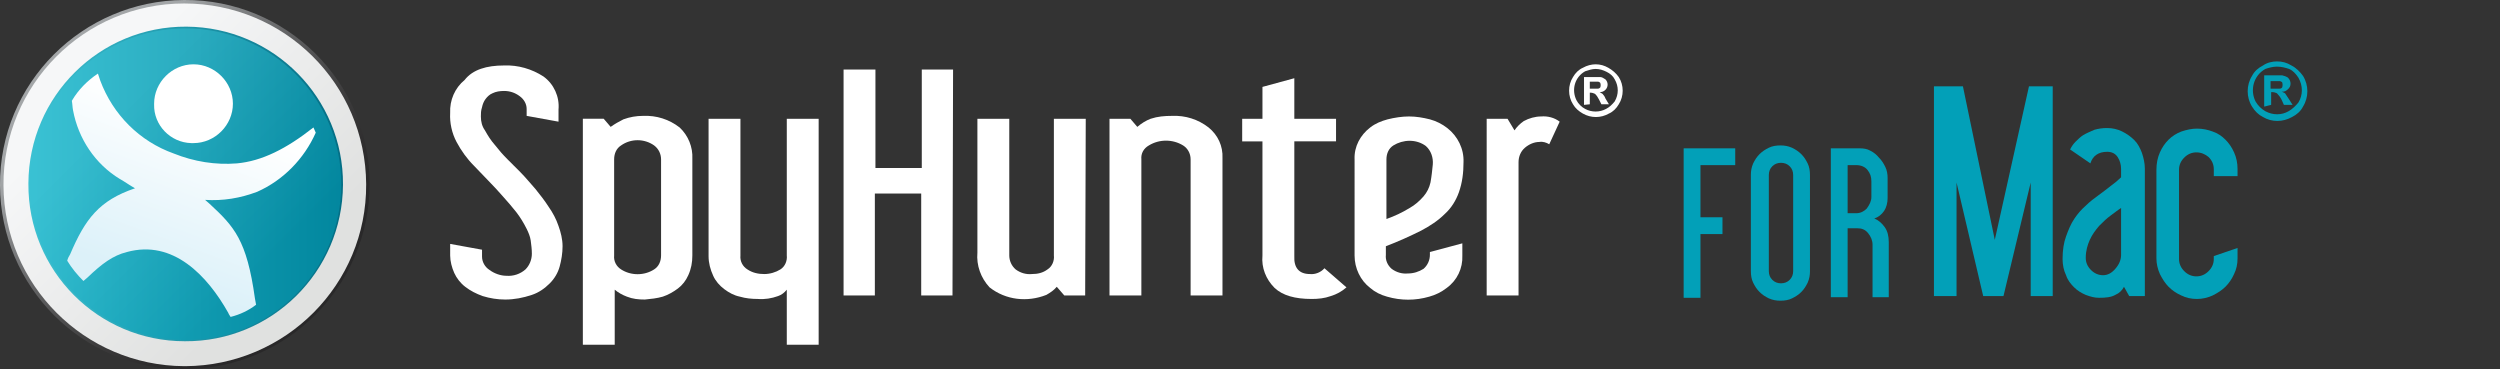
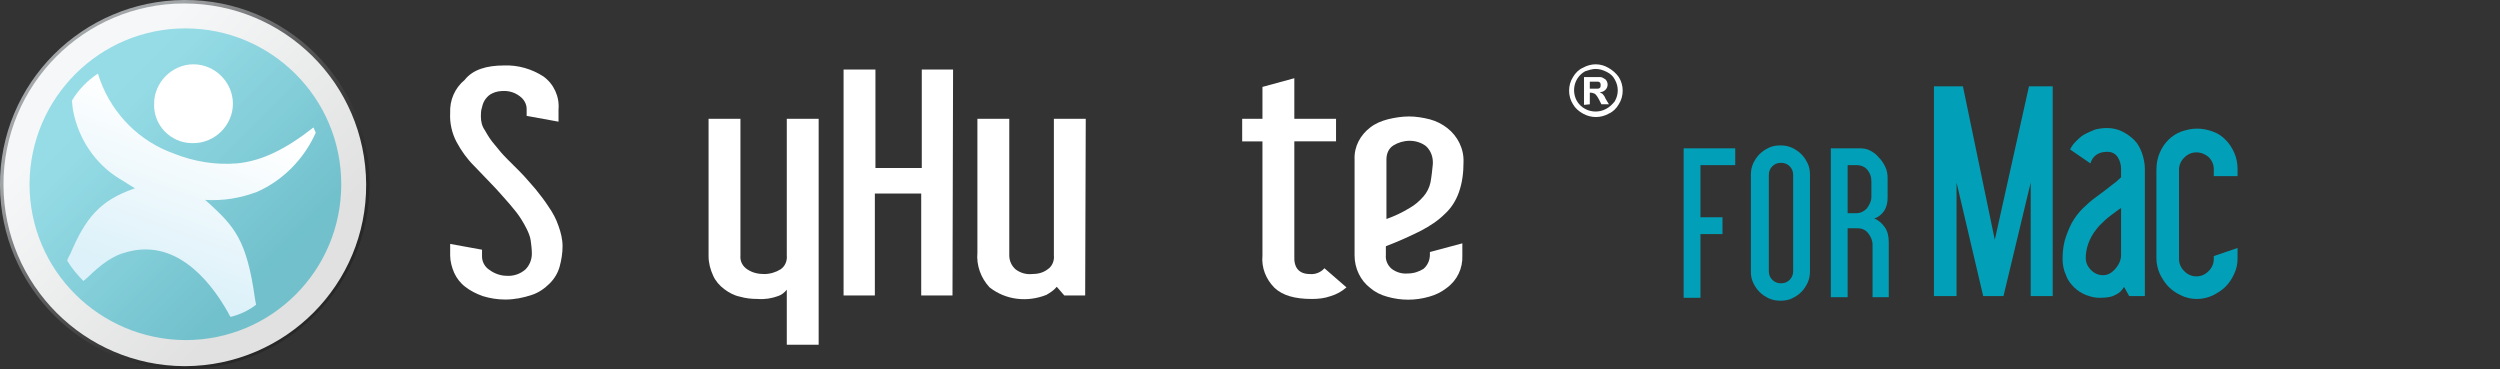
<svg xmlns="http://www.w3.org/2000/svg" version="1.1" id="Layer_4" x="0px" y="0px" viewBox="0 0 431.5 63.7" style="enable-background:new 0 0 431.5 63.7;" xml:space="preserve">
  <rect x="0" y="0" width="431.5" height="63.7" fill="#333333" stroke="none" />
  <style type="text/css">
	.st0{fill:url(#boarder_1_);}
	.st1{fill:url(#outer_frame_1_);}
	.st2{fill:url(#logo_bg_1_);}
	.st3{opacity:0.5;fill:url(#logo_highlight_1_);enable-background:new;}
	.st4{fill:url(#body_1_);}
	.st5{fill:url(#head_1_);}
	.st6{fill:#02A0B8;}
	.text{fill:white;}
</style>
  <title>Logo_suite_2018_no_slogan</title>
  <g class="text">
    <path d="M275.4,11.1c0.8,0,1.5,0.2,2.2,0.6c0.7,0.4,1.3,0.9,1.8,1.6c0.9,1.4,0.9,3.3,0,4.7c-0.4,0.7-1,1.3-1.7,1.6   c-1.4,0.8-3.1,0.8-4.5,0c-0.7-0.4-1.3-0.9-1.7-1.6c-0.9-1.4-0.9-3.3,0-4.7c0.4-0.7,1-1.3,1.7-1.6C273.9,11.3,274.7,11.1,275.4,11.1   z M275.4,11.9c-0.6,0-1.2,0.2-1.8,0.4c-1.8,1-2.4,3.2-1.5,5c0.3,0.6,0.9,1.2,1.5,1.5c1.1,0.6,2.5,0.6,3.6,0   c0.6-0.3,1.1-0.8,1.5-1.3c0.7-1.2,0.7-2.6,0-3.8c-0.3-0.6-0.8-1-1.4-1.3C276.7,12.1,276.1,11.9,275.4,11.9L275.4,11.9z M273.4,18.1   v-4.8h2.8c0.3,0,0.6,0.2,0.9,0.4c0.5,0.5,0.5,1.3,0,1.8c0,0,0,0,0,0l0,0c-0.3,0.3-0.6,0.4-1,0.4c0.2,0.1,0.3,0.2,0.5,0.3   c0.2,0.2,0.4,0.5,0.5,0.8l0.6,1h-1.3l-0.4-0.8c-0.2-0.4-0.4-0.7-0.7-1c-0.2-0.1-0.5-0.2-0.7-0.2h-0.2v2L273.4,18.1z M274.4,15.3   h1.4c0.2,0,0.3-0.1,0.4-0.2c0.1-0.2,0.1-0.6,0-0.8c-0.1-0.1-0.2-0.2-0.4-0.2h-1.4V15.3z" />
    <path d="M87,11.3c2.4-0.1,4.8,0.6,6.8,1.9c1.8,1.3,2.8,3.5,2.6,5.7V21l-5.5-1v-1.2c0-0.9-0.5-1.7-1.2-2.2C88.9,16,88,15.7,87,15.7   c-0.7,0-1.4,0.1-2,0.4c-0.5,0.2-0.9,0.6-1.2,1c-0.3,0.4-0.5,0.9-0.6,1.4C83,19.1,83,19.6,83,20.1c0,0.9,0.2,1.7,0.7,2.4   c0.5,0.9,1,1.7,1.7,2.5c0.7,0.9,1.4,1.7,2.2,2.5l2.2,2.2c0.9,0.9,1.7,1.9,2.6,2.9c0.8,1,1.6,2,2.3,3.1c0.7,1,1.3,2.1,1.7,3.3   c0.4,1.1,0.7,2.3,0.7,3.5c0,1.2-0.2,2.4-0.5,3.5c-0.3,1.1-0.9,2.1-1.7,2.9c-0.9,0.9-1.9,1.6-3.1,2c-1.5,0.5-3,0.8-4.6,0.8   c-1.3,0-2.6-0.2-3.9-0.6c-1.1-0.4-2.1-0.9-3-1.6c-0.8-0.6-1.5-1.5-1.9-2.4c-0.4-0.9-0.7-2-0.7-3v-2l5.5,1v1.2   c0,0.9,0.5,1.8,1.3,2.3c0.8,0.6,1.9,1,2.9,1c1.2,0.1,2.4-0.3,3.3-1.1c0.7-0.7,1.1-1.7,1.1-2.7c0-0.8-0.1-1.5-0.2-2.3   c-0.1-0.7-0.4-1.4-0.7-2c-0.5-1-1.1-2-1.8-2.9c-0.7-0.9-1.5-1.8-2.3-2.7s-1.6-1.8-2.5-2.7c-0.9-0.9-1.7-1.8-2.5-2.6   c-1.2-1.2-2.2-2.6-3-4.1c-0.8-1.5-1.2-3.3-1.1-5c-0.1-2.2,0.8-4.3,2.5-5.7C81.6,12,84,11.3,87,11.3z" />
-     <path d="M119.5,44.1c0,1.2-0.2,2.3-0.7,3.4c-0.4,0.9-1,1.7-1.8,2.3c-0.8,0.6-1.7,1.1-2.6,1.4c-1,0.3-2.1,0.4-3.1,0.5   c-1.1,0-2.1-0.1-3.1-0.5c-0.8-0.3-1.5-0.7-2.1-1.2v9.5h-5.5v-39h3.6l1.2,1.4c0.7-0.5,1.4-0.9,2.2-1.3c1.1-0.4,2.2-0.6,3.4-0.6   c2.3-0.1,4.5,0.6,6.3,2c1.5,1.4,2.3,3.4,2.2,5.4V44.1z M114.1,27.5c0-0.9-0.4-1.8-1.2-2.4c-1.7-1.2-4-1.2-5.7,0   c-0.8,0.5-1.2,1.4-1.2,2.4v16.6c-0.1,1,0.4,1.9,1.2,2.4c1.7,1.1,4,1.1,5.7,0c0.8-0.5,1.2-1.4,1.2-2.4V27.5z" />
    <path d="M141.3,59.5h-5.5V50c-0.4,0.5-0.9,0.9-1.5,1.1c-1.1,0.4-2.3,0.6-3.5,0.5c-1,0-2.1-0.1-3.1-0.4c-1-0.2-1.9-0.7-2.7-1.3   c-0.8-0.6-1.5-1.4-1.9-2.3c-0.5-1.1-0.8-2.2-0.8-3.4V20.5h5.5v23.6c-0.1,1,0.4,1.9,1.2,2.4c0.9,0.6,1.9,0.8,2.9,0.8   c1,0,2-0.3,2.8-0.8c0.8-0.5,1.2-1.5,1.1-2.4V20.5h5.5V59.5z" />
    <path d="M164.4,51H159V33.4h-8V51h-5.4V12h5.5v17h8V12h5.4L164.4,51z" />
    <path d="M187.3,51h-3.6l-1.3-1.5c-0.5,0.6-1.1,1-1.8,1.4c-3.3,1.3-7,0.9-9.8-1.3c-1.5-1.6-2.3-3.8-2.1-6V20.5h5.5v23.6   c0,0.9,0.4,1.8,1.1,2.4c0.8,0.6,1.8,0.9,2.8,0.8c1,0,1.9-0.2,2.7-0.8c0.8-0.5,1.2-1.5,1.1-2.4V20.5h5.5L187.3,51z" />
-     <path d="M211,51h-5.5V27.5c0-1-0.5-1.9-1.3-2.4c-1.8-1.1-4.1-1.1-5.9,0c-0.9,0.5-1.4,1.4-1.3,2.4V51h-5.5V20.5h3.6l1.2,1.4   c0.7-0.6,1.5-1.1,2.3-1.4c1.2-0.4,2.4-0.5,3.7-0.5c2.3-0.1,4.5,0.6,6.3,2c1.6,1.3,2.5,3.2,2.4,5.3V51z" />
    <path d="M226.1,47.3c0.9,0.1,1.9-0.3,2.5-1l3.8,3.3c-0.8,0.7-1.7,1.2-2.7,1.5c-1.1,0.4-2.2,0.5-3.3,0.5c-2.9,0-5-0.6-6.4-1.9   c-1.5-1.5-2.3-3.5-2.1-5.6V24.4h-3.5v-3.9h3.5V15l5.5-1.5v7h7.2v3.9h-7.2v19.8C223.3,46.2,224.2,47.3,226.1,47.3z" />
    <path d="M252.4,44.1c0.1,2.2-0.9,4.3-2.7,5.6c-0.9,0.7-1.9,1.2-3,1.5c-2.4,0.7-4.9,0.7-7.3,0c-1.1-0.3-2.1-0.8-2.9-1.5   c-1.7-1.3-2.7-3.4-2.7-5.6V27.5c-0.1-2.2,1-4.2,2.7-5.5c0.9-0.7,1.9-1.1,3-1.4c1.2-0.3,2.5-0.5,3.7-0.5c1.2,0,2.4,0.2,3.6,0.5   c1.1,0.3,2.1,0.8,3,1.5c1.8,1.4,2.9,3.6,2.8,5.9c0,1.8-0.2,3.5-0.8,5.2c-0.5,1.4-1.3,2.7-2.4,3.7c-1.2,1.2-2.6,2.1-4.1,2.9   c-2,1-4,1.9-6.1,2.7V44c-0.1,0.9,0.3,1.8,1,2.4c0.8,0.6,1.8,0.9,2.8,0.8c1,0,1.9-0.3,2.7-0.8c0.7-0.6,1.1-1.5,1.1-2.4v-0.5l5.6-1.5   L252.4,44.1L252.4,44.1z M247.3,28.4c0.1-1.2-0.3-2.4-1.2-3.2c-0.8-0.6-1.8-0.9-2.8-0.9c-1,0-2,0.3-2.8,0.8   c-0.8,0.5-1.2,1.4-1.2,2.4v10.3c1.4-0.5,2.7-1.1,4-1.9c0.9-0.5,1.7-1.2,2.4-2c0.6-0.7,1-1.5,1.2-2.4   C247.1,30.4,247.2,29.4,247.3,28.4L247.3,28.4z" />
-     <path d="M266,20.1c1.1-0.1,2.3,0.2,3.2,0.9l-1.8,3.9c-0.5-0.3-1.1-0.5-1.7-0.4c-0.9,0-1.8,0.4-2.5,1c-0.7,0.6-1.1,1.5-1.1,2.5v23   h-5.5V20.5h3.6l1.2,2c0.4-0.6,1-1.2,1.6-1.6C263.9,20.4,265,20.1,266,20.1z" />
  </g>
  <g id="logo_icon">
    <linearGradient id="boarder_1_" gradientUnits="userSpaceOnUse" x1="328.935" y1="358.735" x2="296.975" y2="326.755" gradientTransform="matrix(1 0 0 1 -281.11 -310.9)">
      <stop offset="0" style="stop-color:#1A1718;stop-opacity:0.4" />
      <stop offset="1" style="stop-color:#A3A6A8" />
    </linearGradient>
    <path id="boarder" class="st0" d="M32,63.7c17.6-0.1,31.8-14.4,31.8-32S49.4-0.1,31.8,0S-0.1,14.4,0,32   c0.1,17.5,14.2,31.7,31.8,31.8H32z" />
    <linearGradient id="outer_frame_1_" gradientUnits="userSpaceOnUse" x1="49.362" y1="274.978" x2="17.962" y2="243.568" gradientTransform="matrix(1 0 0 1 -1.84 -227.41)">
      <stop offset="0" style="stop-color:#E0E1E0" />
      <stop offset="1" style="stop-color:#F6F7F8" />
    </linearGradient>
    <path id="outer_frame" class="st1" d="M32,63.2c17.3-0.1,31.3-14.1,31.2-31.4C63.1,14.5,49.1,0.6,31.8,0.6S0.5,14.7,0.6,32   c0.1,17.2,14,31.1,31.2,31.2H32z" />
    <linearGradient id="logo_bg_1_" gradientUnits="userSpaceOnUse" x1="6.6" y1="259.185" x2="60.8" y2="259.185" gradientTransform="matrix(1 0 0 1 -1.84 -227.41)">
      <stop offset="0" style="stop-color:#3EC2D2" />
      <stop offset="1" style="stop-color:#036E85" />
    </linearGradient>
-     <path id="logo_bg" class="st2" d="M31.9,58.9c15,0.1,27.2-12,27.3-27c0.1-15-12-27.2-27-27.3c-15-0.1-27.2,12-27.3,27v0.1l0,0   C4.8,46.7,16.9,58.9,31.9,58.9C31.8,58.9,31.8,58.9,31.9,58.9L31.9,58.9L31.9,58.9z" />
    <linearGradient id="logo_highlight_1_" gradientUnits="userSpaceOnUse" x1="47.667" y1="272.993" x2="19.997" y2="245.333" gradientTransform="matrix(1 0 0 1 -1.84 -227.41)">
      <stop offset="0" style="stop-color:#02A0B8" />
      <stop offset="0.91" style="stop-color:#35C1D5" />
    </linearGradient>
    <path id="logo_highlight" class="st3" d="M32,58.7c14.9,0,26.9-12,26.9-26.9S46.8,4.9,32,4.9c-14.8,0-26.8,12-26.9,26.8v0.1   C5.1,46.6,17.1,58.6,32,58.7z" />
    <g id="ESG_man">
      <linearGradient id="body_1_" gradientUnits="userSpaceOnUse" x1="35.922" y1="246.641" x2="25.672" y2="274.811" gradientTransform="matrix(1 0 0 1 -1.84 -227.41)">
        <stop offset="0" style="stop-color:#FFFFFF" />
        <stop offset="1" style="stop-color:#DCF1F9" />
      </linearGradient>
      <path id="body" class="st4" d="M39.8,54.7c1.6-0.4,3.1-1.1,4.4-2.1c-0.1-0.4-0.1-0.7-0.2-1.1c-1.4-10.1-3.6-12.4-7.8-16.3    l-0.8-0.7c3.1,0.2,6.1-0.3,9-1.4c4.5-2,8.1-5.7,10.1-10.2L54.1,22c-4.7,3.7-8.9,5.8-13.2,6.2c-3.7,0.3-7.4-0.3-10.9-1.7    c-5.9-2.1-10.5-6.7-12.7-12.6c-0.1-0.4-0.3-0.8-0.4-1.2c-1.8,1.2-3.4,2.8-4.5,4.7c0.1,0.5,0.1,1.1,0.2,1.6    c0.9,4.9,3.8,9.3,8.1,11.9c0.9,0.5,1.7,1.1,2.6,1.6c-6.2,2.1-8.6,5.3-11.2,11.4c-0.2,0.3-0.4,0.7-0.5,1.1c0.8,1.3,1.7,2.4,2.8,3.5    l0.7-0.6c2.5-2.4,4.4-3.8,6.8-4.4c8-2.2,13.9,4.1,17.5,10.5C39.5,54.3,39.7,54.5,39.8,54.7z" />
      <linearGradient id="head_1_" gradientUnits="userSpaceOnUse" x1="36.946" y1="240.577" x2="33.466" y2="250.407" gradientTransform="matrix(1 0 0 1 -1.84 -227.41)">
        <stop offset="0" style="stop-color:#FFFFFF" />
        <stop offset="1" style="stop-color:#FFFFFF" />
      </linearGradient>
      <path id="head" class="st5" d="M33.4,24.7c3.7,0,6.8-3.1,6.8-6.8s-3.1-6.8-6.8-6.8s-6.8,3.1-6.8,6.8c0,0,0,0,0,0.1l0,0    c-0.1,3.6,2.8,6.6,6.4,6.7H33.4z" />
    </g>
  </g>
  <g id="_x31__for_mac_outlined">
    <g>
      <g>
        <path class="st6" d="M299.5,28.5h-6v9h3.8v2.9h-3.8v11h-2.9V25.6h8.9V28.5z" />
        <path class="st6" d="M312.4,46.8c0,0.7-0.1,1.3-0.4,2c-0.3,0.6-0.6,1.1-1.1,1.6c-0.5,0.5-1,0.8-1.6,1.1c-0.6,0.3-1.3,0.4-2,0.4     c-0.7,0-1.3-0.1-2-0.4c-0.6-0.3-1.1-0.6-1.6-1.1c-0.5-0.5-0.8-1-1.1-1.6c-0.3-0.6-0.4-1.3-0.4-2V30.2c0-0.7,0.1-1.3,0.4-2     c0.3-0.6,0.6-1.1,1.1-1.6c0.5-0.5,1-0.8,1.6-1.1c0.6-0.3,1.3-0.4,2-0.4c0.7,0,1.3,0.1,2,0.4c0.6,0.3,1.1,0.6,1.6,1.1     c0.5,0.5,0.8,1,1.1,1.6c0.3,0.6,0.4,1.3,0.4,2V46.8z M309.5,46.8V30.2c0-0.6-0.2-1.1-0.6-1.5c-0.4-0.4-0.9-0.6-1.5-0.6     c-0.6,0-1.1,0.2-1.5,0.6c-0.4,0.4-0.6,0.9-0.6,1.5v16.6c0,0.6,0.2,1.1,0.6,1.5c0.4,0.4,0.9,0.6,1.5,0.6c0.6,0,1.1-0.2,1.5-0.6     C309.3,47.9,309.5,47.4,309.5,46.8z" />
        <path class="st6" d="M326.1,51.3h-2.9v-9.1c0-0.7-0.3-1.4-0.8-2c-0.5-0.6-1.1-0.8-1.8-0.8h-1.7v11.9H316V25.6h5     c0.6,0,1.3,0.1,1.8,0.4c0.6,0.3,1.1,0.7,1.5,1.2c0.5,0.5,0.8,1,1.1,1.6c0.3,0.6,0.4,1.3,0.4,1.9v3.5c0,0.8-0.2,1.6-0.6,2.2     c-0.4,0.6-1,1.1-1.7,1.3c0.7,0.3,1.3,0.8,1.8,1.5c0.5,0.7,0.7,1.6,0.7,2.6V51.3z M323,34v-2.7c0-0.8-0.2-1.4-0.7-2     c-0.4-0.5-1.1-0.8-1.9-0.8h-1.5v8.3h1.5c0.7,0,1.3-0.3,1.8-0.8C322.7,35.3,323,34.7,323,34z" />
      </g>
    </g>
    <g>
      <path class="st6" d="M354.3,51.1h-3.8V31.5l-4.7,19.6h-3.5l-4.6-19.6v19.6h-3.9V14.9h5l5.5,26.5l5.9-26.5h4.1V51.1z" />
      <path class="st6" d="M370.2,51.1h-2.7l-0.9-1.6c-0.3,0.6-0.8,1.1-1.5,1.4c-0.7,0.4-1.6,0.5-2.8,0.5c-0.8,0-1.5-0.2-2.3-0.5    c-0.7-0.3-1.4-0.7-2-1.3c-0.6-0.6-1.1-1.2-1.4-2.1c-0.4-0.8-0.6-1.8-0.6-2.8c0-1.5,0.2-2.8,0.6-3.9c0.4-1.1,0.8-2.1,1.4-3    c0.6-0.9,1.2-1.6,2-2.3c0.7-0.7,1.5-1.3,2.2-1.8c0.8-0.6,1.5-1.1,2.1-1.6c0.7-0.5,1.3-1,1.8-1.5v-1.4c0-0.8-0.2-1.5-0.6-2.1    c-0.4-0.6-1-0.9-1.8-0.9c-1.5,0-2.5,0.7-2.9,2l-3.5-2.4c0.2-0.4,0.5-0.9,0.9-1.3s0.9-0.9,1.4-1.2s1.2-0.6,1.9-0.9    c0.7-0.2,1.4-0.3,2.2-0.3c0.9,0,1.8,0.2,2.6,0.6c0.8,0.4,1.5,0.9,2.1,1.5c0.6,0.6,1,1.4,1.3,2.2c0.3,0.9,0.5,1.8,0.5,2.7V51.1z     M366.1,44v-8.1c-0.5,0.3-1.1,0.8-1.8,1.3c-0.7,0.5-1.3,1.1-2,1.8c-0.6,0.7-1.2,1.5-1.6,2.4c-0.4,0.9-0.7,1.9-0.7,3.1    c0,0.8,0.3,1.5,0.9,2.1c0.6,0.6,1.3,0.9,2.1,0.9c0.8,0,1.5-0.4,2.1-1.1C365.8,45.6,366.1,44.8,366.1,44z" />
      <path class="st6" d="M379.1,26.3c-0.8,0-1.5,0.3-2.1,0.9c-0.6,0.6-0.9,1.3-0.9,2.1v15.4c0,0.8,0.3,1.5,0.9,2.1    c0.6,0.6,1.3,0.9,2.1,0.9c0.8,0,1.5-0.3,2.1-0.9c0.6-0.6,0.9-1.3,0.9-2.1v-0.5l4.1-1.4v1.8c0,1-0.2,1.9-0.6,2.7    c-0.4,0.9-0.9,1.6-1.5,2.2c-0.6,0.6-1.4,1.1-2.2,1.5c-0.9,0.4-1.8,0.6-2.7,0.6c-1,0-1.9-0.2-2.7-0.6c-0.9-0.4-1.6-0.9-2.2-1.5    c-0.6-0.6-1.1-1.4-1.5-2.2c-0.4-0.9-0.6-1.8-0.6-2.7V29.3c0-1.1,0.2-2.1,0.6-3c0.4-0.9,0.9-1.6,1.5-2.2c0.6-0.6,1.4-1.1,2.2-1.4    c0.9-0.3,1.8-0.5,2.7-0.5c1,0,1.9,0.2,2.7,0.5c0.9,0.3,1.6,0.8,2.2,1.4c0.6,0.6,1.1,1.3,1.5,2.2c0.4,0.9,0.6,1.8,0.6,2.9v1.2h-4.1    v-1.2c0-0.8-0.3-1.5-0.9-2.1C380.6,26.6,379.9,26.3,379.1,26.3z" />
    </g>
-     <path class="st6" d="M393,10.6c0.9,0,1.7,0.2,2.5,0.7c0.8,0.4,1.5,1.1,2,1.8c1,1.6,1,3.7,0,5.3c-0.4,0.8-1.1,1.4-1.9,1.8   c-1.6,0.9-3.5,0.9-5,0c-0.8-0.4-1.4-1-1.9-1.8c-1-1.6-1-3.7,0-5.3c0.4-0.8,1.1-1.4,1.9-1.8C391.3,10.8,392.2,10.6,393,10.6z    M393,11.5c-0.7,0-1.4,0.2-2,0.4c-2,1.1-2.7,3.6-1.7,5.6c0.4,0.7,1,1.3,1.7,1.7c1.3,0.7,2.8,0.7,4,0c0.7-0.4,1.2-0.9,1.7-1.5   c0.8-1.3,0.8-2.9,0-4.3c-0.4-0.6-0.9-1.2-1.6-1.5C394.5,11.7,393.8,11.5,393,11.5L393,11.5z M390.8,18.4V13h3.1   c0.4,0.1,0.7,0.2,1,0.4c0.6,0.6,0.6,1.5,0,2c0,0,0,0,0,0l0,0c-0.3,0.3-0.7,0.5-1.1,0.4c0.2,0.1,0.4,0.2,0.6,0.3   c0.2,0.3,0.4,0.6,0.6,0.9l0.7,1.1h-1.5l-0.4-0.9c-0.2-0.4-0.5-0.8-0.8-1.1c-0.2-0.1-0.5-0.2-0.8-0.2h-0.2v2.2L390.8,18.4z    M391.9,15.3h1.6c0.2,0,0.3-0.1,0.4-0.2c0.1-0.3,0.1-0.6,0-0.9c-0.1-0.1-0.3-0.2-0.4-0.2h-1.6V15.3z" />
  </g>
</svg>